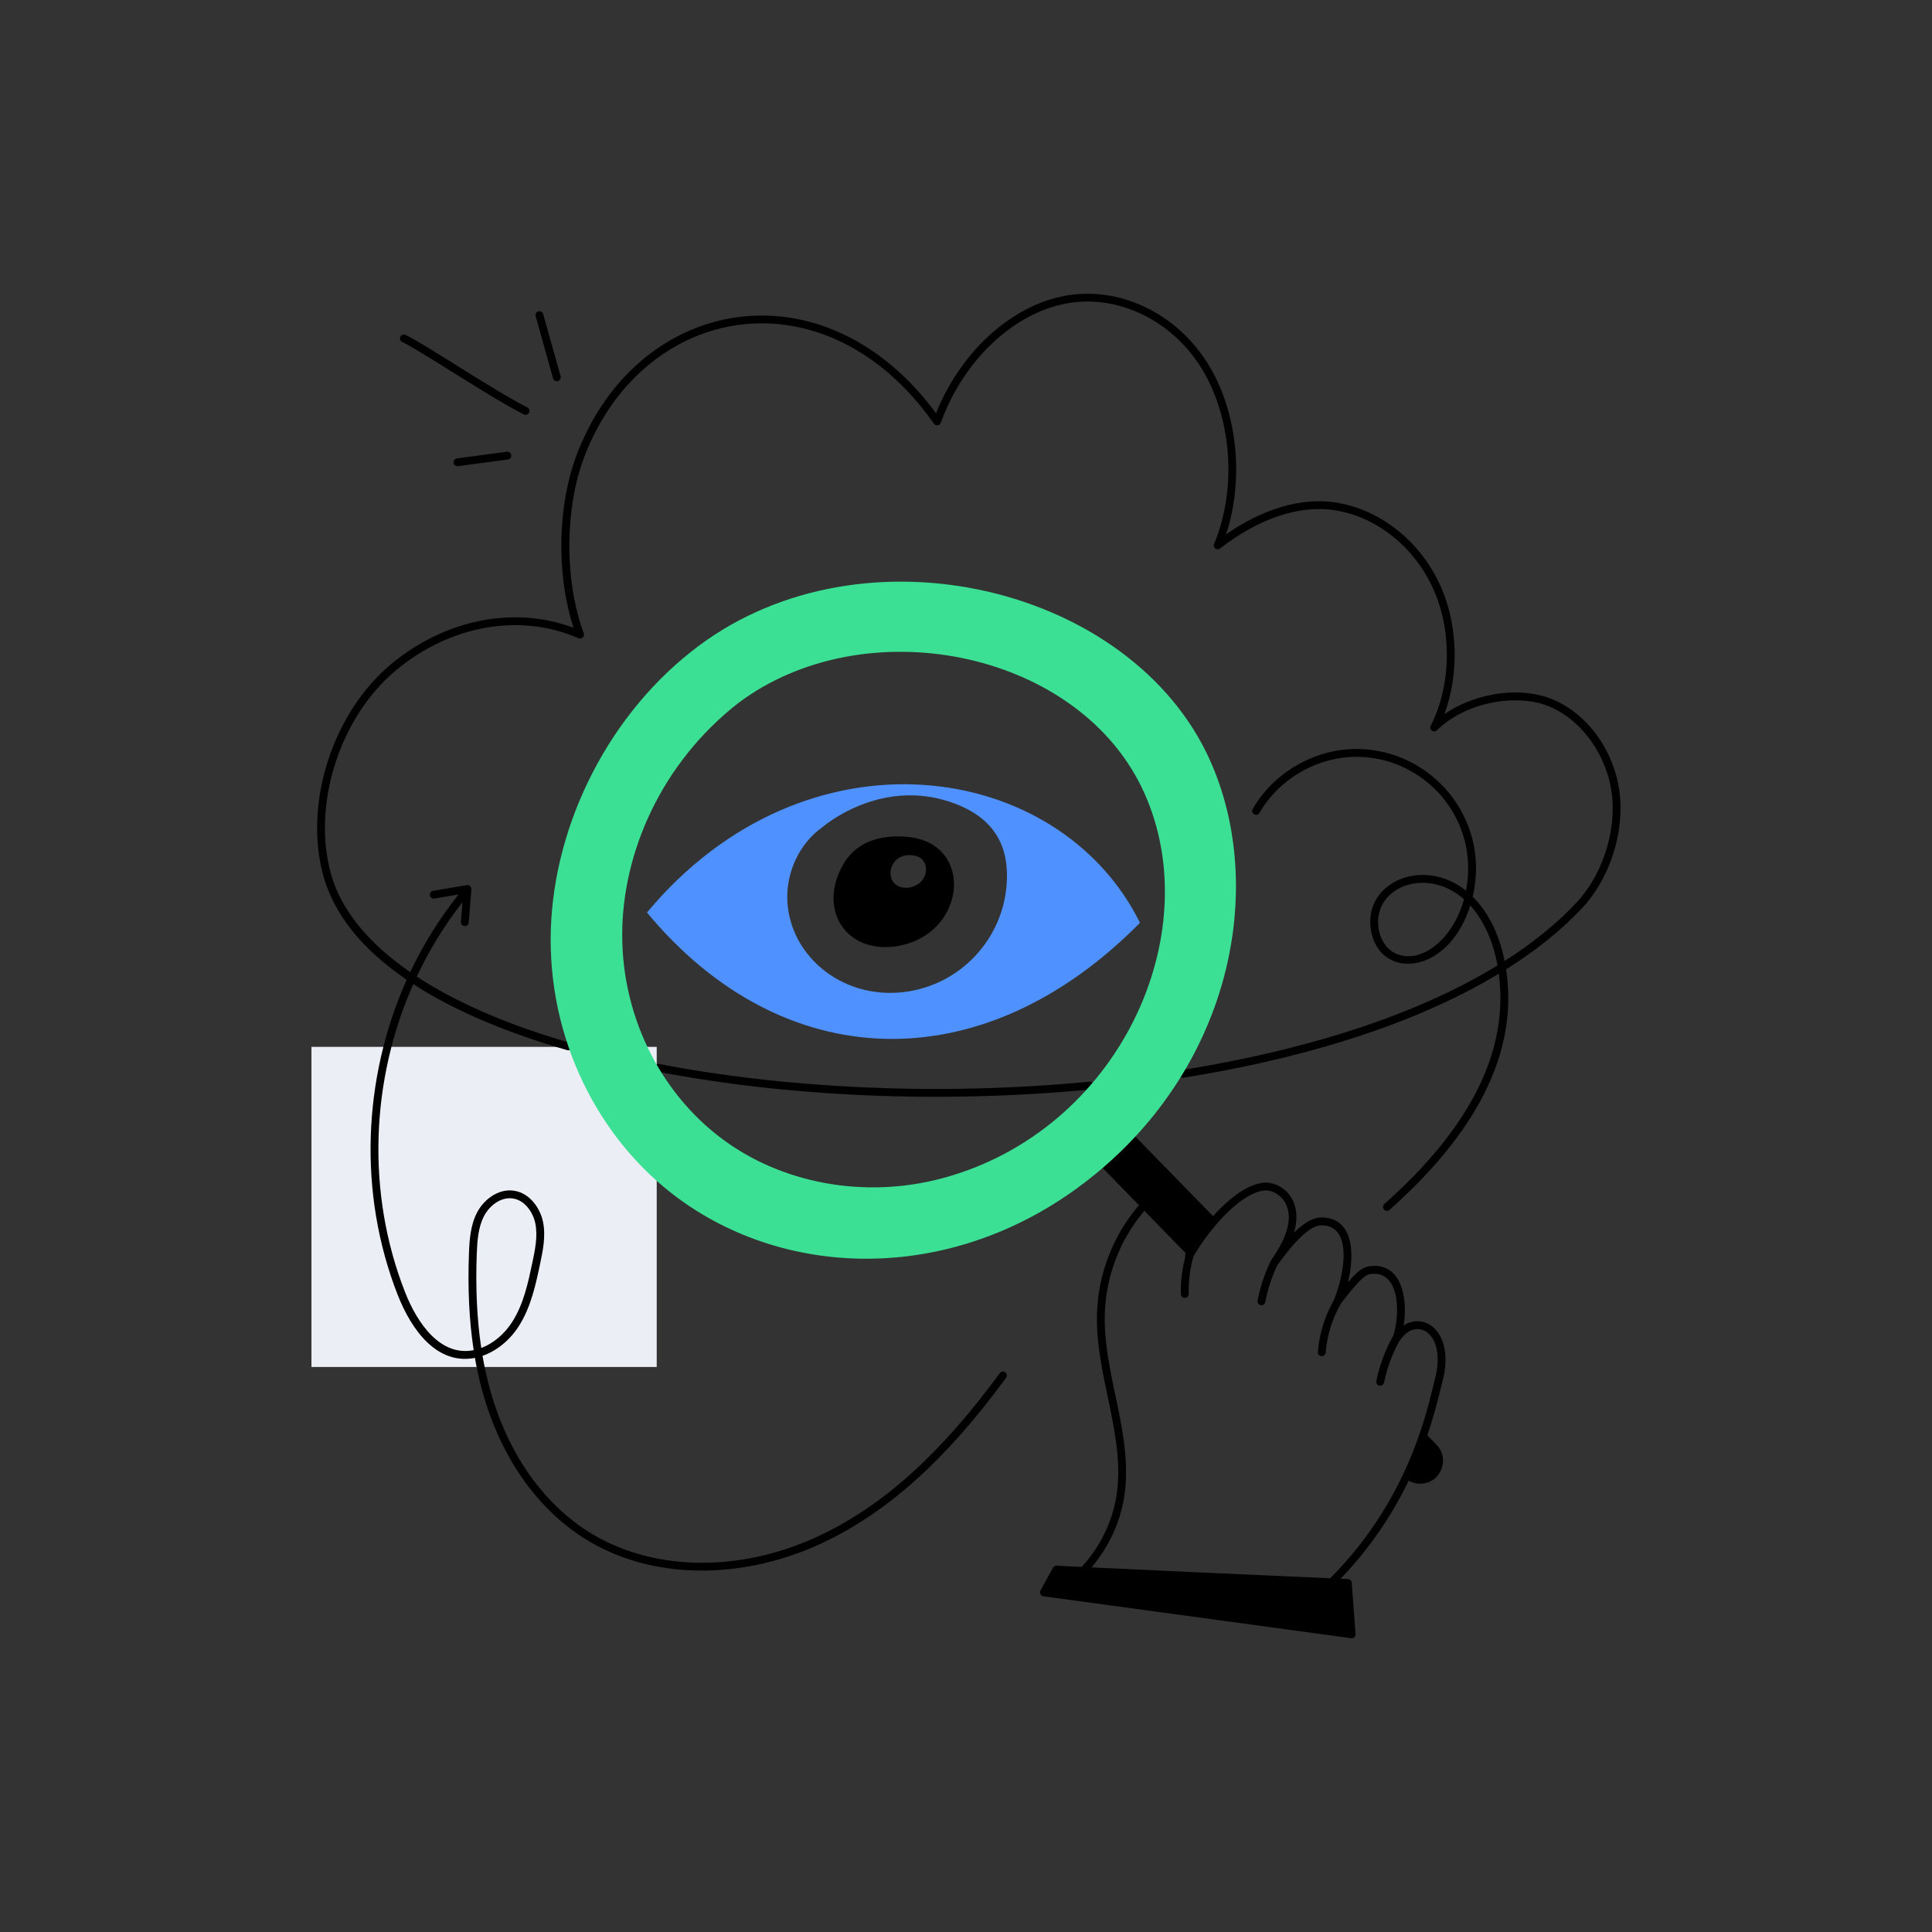
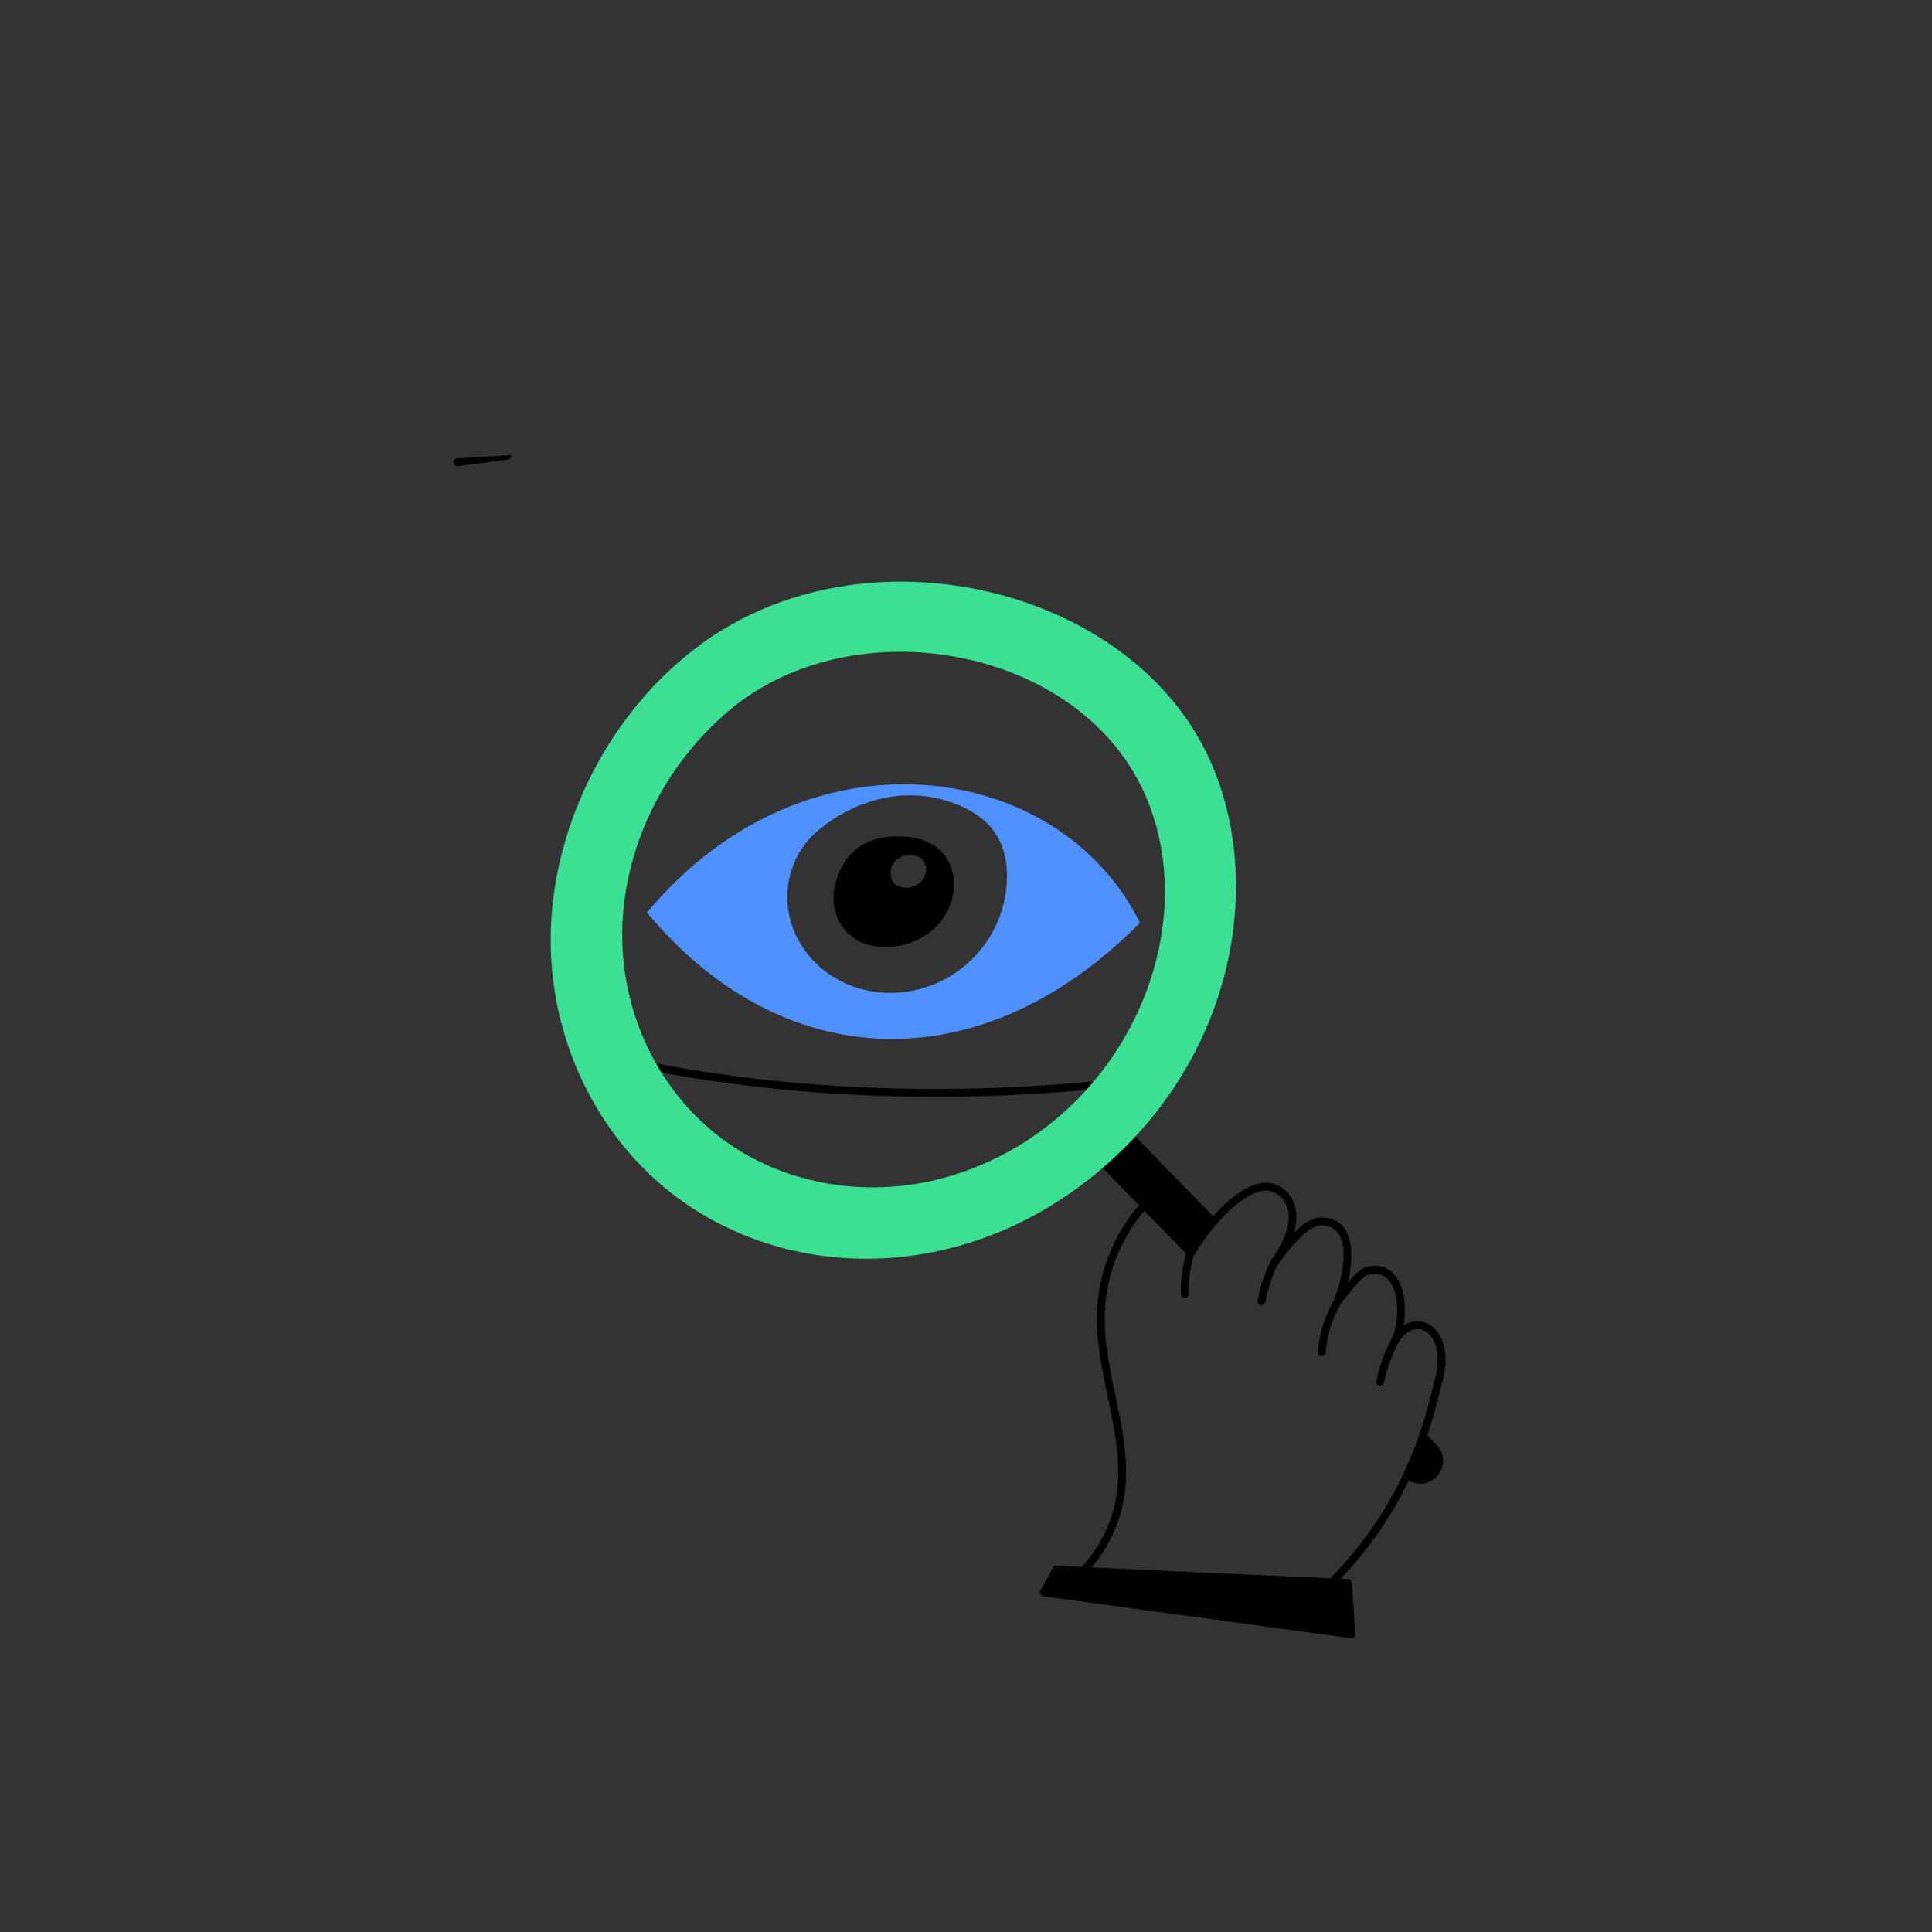
<svg xmlns="http://www.w3.org/2000/svg" version="1.1" id="Layer_1" x="0px" y="0px" viewBox="0 0 370 370" style="enable-background:new 0 0 370 370;" xml:space="preserve">
  <rect x="0" y="0" width="370" height="370" fill="#333333" stroke="none" />
  <style type="text/css">
	.st0{fill:#3BE094;}
	.st1{fill:#4F91FF;}
	.st2{fill:#DBDFE6;}
	.st3{fill:#EBEEF4;}
	.st4{opacity:0.3;}
	.st5{fill:#FFFFFF;}
	.st6{fill:none;}
</style>
  <g id="Cloud_Monitoring_2_">
    <g id="Cloud_Monitoring_1_">
      <g id="Cloud_Monitoring">
        <g>
          <g>
-             <rect x="59.647" y="200.487" class="st3" width="66.121" height="61.306" />
-           </g>
+             </g>
          <g>
            <path class="st1" d="M123.899,174.758c25.85,31.16,64.09,32.69,94.42,1.97       C202.887,145.462,154.36,138.203,123.899,174.758z M174.109,189.847       c-12.124,2.024-22.777-6.339-23.32-17.31       c-0.27-5.46,2.3-11.04,6.78-14.17c0,0,10.75-9.4,24.45-4.77       c7.696,2.608,10.996,7.56,10.82,14.64       C192.59,178.987,184.73,188.077,174.109,189.847z" />
          </g>
          <g>
            <path d="M126.271,203.771c-0.406-0.077-0.8,0.188-0.878,0.595       c-0.079,0.407,0.188,0.8,0.595,0.878       c24.541,4.72,53.721,6.169,82.783,3.41       c0.413-0.039,0.715-0.405,0.676-0.817s-0.417-0.72-0.817-0.676       C179.561,209.921,150.537,208.438,126.271,203.771z" />
-             <path d="M294.916,133.149c-5.928-1.436-13.153,0.077-18.307,3.623       c2.559-6.854,2.656-15.32,0.126-22.417       c-3.443-9.637-11.72-16.761-21.087-18.149       c-6.469-0.944-13.798,1.228-20.854,6.137       c3.593-10.754,2.151-24.041-3.786-33.184       c-6.38-9.804-17.697-14.738-28.159-12.281       c-9.944,2.318-19.079,10.984-23.585,22.262       c-21.375-28.96-56.852-22.628-68.633,7.465       c-3.886,9.925-4.165,23.21-0.793,33.625c-11.296-4.244-24.509-1.667-34.877,6.911       c-11.211,9.276-16.829,26.681-13.065,40.484       c2.028,7.455,7.446,14.184,15.99,20.012       c-8.437,18.841-9.328,40.937-1.724,60.343       c2.688,6.862,7.591,13.469,14.792,12.073       c2.89,16.667,11.066,28.215,20.684,34.396       c13.357,8.585,31.203,7.986,45.996,0.981       c12.44-5.89,23.576-15.919,35.043-31.562       c0.245-0.334,0.172-0.803-0.162-1.048c-0.335-0.245-0.803-0.172-1.048,0.162       c-11.314,15.433-22.269,25.313-34.475,31.093       c-15.33,7.259-32.397,6.919-44.543-0.888       c-9.293-5.973-17.242-17.199-20.04-33.527       c2.696-0.935,5.23-2.972,6.996-5.759c2.304-3.639,3.225-8.023,4.038-11.891       c0.518-2.465,1.105-5.26,0.555-7.988c-0.514-2.548-2.463-5.507-5.528-5.981       c-3.107-0.479-5.843,1.786-7.067,4.095c-1.291,2.435-1.495,5.236-1.594,7.896       c-0.252,6.773,0.045,12.918,0.905,18.543       c-6.357,1.253-10.781-5.085-13.154-11.142       c-7.427-18.956-6.592-40.528,1.591-58.958       c7.588,4.923,17.463,9.178,29.482,12.645       c0.4,0.115,0.814-0.115,0.929-0.513s-0.115-0.814-0.513-0.928       c-11.868-3.423-21.705-7.711-29.232-12.654       c2.365-5.039,5.29-9.823,8.752-14.238l-0.304,3.764       c-0.035,0.437,0.31,0.811,0.749,0.811c0.387,0,0.715-0.298,0.747-0.69       l0.513-6.358c0.039-0.488-0.39-0.881-0.873-0.8l-6.456,1.094       c-0.408,0.069-0.683,0.457-0.614,0.865c0.07,0.408,0.455,0.684,0.865,0.614       l4.636-0.786c-3.677,4.598-6.777,9.599-9.273,14.875       c-8.117-5.606-13.328-12.016-15.214-18.944       c-3.618-13.272,1.788-30.01,12.574-38.935       c10.408-8.61,23.77-10.932,34.871-6.061       c0.606,0.265,1.235-0.329,1.004-0.948       c-3.759-10.141-3.663-24.178,0.235-34.136       c11.49-29.349,46.219-35.307,66.829-6.012       c0.348,0.495,1.112,0.395,1.319-0.177       c4.136-11.448,13.169-20.329,23.016-22.625       c9.848-2.313,20.523,2.364,26.56,11.638       c6.13,9.442,7.265,23.497,2.758,34.18       c-0.299,0.709,0.543,1.356,1.151,0.883c7.347-5.715,15.077-8.327,21.77-7.35       c8.825,1.308,16.634,8.047,19.893,17.17       c2.768,7.763,2.246,17.231-1.329,24.122       c-0.391,0.753,0.583,1.475,1.188,0.883       c5.374-5.23,13.819-6.604,19.379-5.258       c7.873,1.918,14.148,10.608,14.288,19.783       c0.104,6.743-2.577,13.849-6.997,18.545       c-3.747,3.986-8.343,7.696-13.7,11.108       c-1.149-5.654-3.444-9.658-6.112-12.312       c3.506-15.022-8.007-28.289-22.265-28.289c-0.004,0-0.008,0-0.012,0       c-8.048,0.005-15.844,4.515-19.86,11.489       c-0.207,0.359-0.083,0.817,0.275,1.024c0.36,0.207,0.818,0.083,1.024-0.275       c3.753-6.518,11.039-10.732,18.561-10.737c0.004,0,0.007,0,0.011,0       c12.957,0,23.669,11.771,20.979,25.638c-8.391-6.745-20.251-1.356-18.083,8.165       c2.024,8.891,14.712,7.984,18.907-5.326       c2.828,3.132,4.455,7.312,5.221,11.463       c-17.487,10.721-40.072,16.79-60.389,20.035       c-0.409,0.065-0.688,0.45-0.623,0.859c0.066,0.412,0.452,0.687,0.859,0.623       c20.276-3.239,42.759-9.265,60.395-19.918       c2.294,17.495-8.768,32.408-21.921,44.099c-0.31,0.275-0.338,0.749-0.062,1.059       c0.275,0.31,0.75,0.337,1.059,0.062       c13.809-12.272,25.064-27.877,22.317-46.056       c5.694-3.572,10.558-7.477,14.511-11.683       c4.677-4.969,7.514-12.478,7.404-19.595       C310.198,144.378,303.563,135.256,294.916,133.149z M91.306,240.086       c0.093-2.486,0.279-5.094,1.42-7.249c1.058-1.995,3.243-3.67,5.513-3.315       c2.354,0.364,3.873,2.741,4.287,4.795c0.49,2.426-0.064,5.06-0.552,7.383       c-0.825,3.927-1.678,7.987-3.837,11.397       c-1.53,2.417-3.685,4.201-5.97,5.06       C91.343,252.678,91.06,246.688,91.306,240.086z M267.469,182.686       c-1.656-0.683-2.871-2.24-3.334-4.274       c-1.88-8.255,8.845-12.767,16.237-6.193       C278.217,180.025,272.144,184.613,267.469,182.686z" />
-             <path d="M105.92,72.465c0.113,0.404,0.536,0.632,0.924,0.52       c0.399-0.111,0.632-0.525,0.52-0.924l-3.338-11.921       c-0.112-0.399-0.526-0.632-0.924-0.52c-0.399,0.112-0.632,0.526-0.52,0.924       L105.92,72.465z" />
-             <path d="M87.504,87.791c-0.41,0.055-0.699,0.432-0.644,0.843       c0.05,0.377,0.372,0.651,0.742,0.651c0.033,0,0.067-0.002,0.101-0.007       l9.56-1.278c0.41-0.055,0.699-0.432,0.644-0.843       c-0.055-0.41-0.435-0.697-0.843-0.644L87.504,87.791z" />
-             <path d="M77.038,65.506c2.993,1.335,17.168,10.814,23.279,13.855       c0.371,0.185,0.821,0.034,1.006-0.337c0.185-0.371,0.034-0.821-0.337-1.006       c-6.16-3.066-20.122-12.45-23.337-13.883       c-0.377-0.168-0.821,0.001-0.99,0.38       C76.489,64.895,76.659,65.338,77.038,65.506z" />
+             <path d="M87.504,87.791c-0.41,0.055-0.699,0.432-0.644,0.843       c0.05,0.377,0.372,0.651,0.742,0.651c0.033,0,0.067-0.002,0.101-0.007       l9.56-1.278c0.41-0.055,0.699-0.432,0.644-0.843       L87.504,87.791z" />
            <path d="M273.35,274.877c1.669-4.9,2.604-9.263,2.91-10.36       c2.399-9.233-3.3-13.39-7.44-10.67       c0.926-5.944-0.84-12.364-6.79-11.3       c-1.3,0.23-2.61,1.51-3.89,3.03       c1.423-5.754,0.924-12.267-4.9-12.42       c-1.63-0.04-3.35,0.86-5.42,2.91c1.423-4.869-0.615-8.306-3.96-9.37       c-2.95-0.95-7.22,1.37-11.54,6.21l-14.89-15.24       c-1.97,2.12-4.07,4.13-6.26,6.01l6.95,7.13       c-4.9,5.72-7.75,13.01-8.03,20.52c-0.439,11.964,5.598,23.81,3.69,35.33       c-0.83,5-3.2,9.73-6.64,13.43c-2.7-0.13-4.41-0.22-4.67-0.25       c-0.32-0.05-0.63,0.09-0.79,0.37l-2.42,4.39       c-0.242,0.445,0.014,1.022,0.56,1.11       c55.684,7.588,58.927,8.04,59.03,8.04c0.419,0,0.789-0.362,0.75-0.81       l-0.73-9.83c-0.03-0.38-0.33-0.68-0.71-0.7       c-0.46-0.02-0.94-0.04-1.42-0.06       c5.3-5.52,9.68-11.83,13.04-18.79c0.66,0.38,1.41,0.59,2.17,0.59       c3.997,0,5.802-4.752,3.18-7.44L273.35,274.877z M271.78,274.837       c-3.646,10.51-9.387,19.754-17.04,27.42       c-14.22-0.63-35.14-1.57-45.7-2.08       c3.2-3.77,5.41-8.39,6.22-13.28       c1.969-11.96-4.099-23.626-3.67-35.51c0.26-7.16,2.97-14.1,7.57-19.5       l7.96,8.16c-0.178,0.235-0.215,0.483-0.14,0.72       c-0.6,2.31-0.89,4.68-0.83,7.06c0.009,0.388,0.32,0.73,0.77,0.73       c0.41-0.01,0.74-0.35,0.73-0.77c-0.06-2.39,0.24-4.78,0.89-7.09       c0.01-0.04,0-0.08,0-0.12c0.1,0,1.574-2.84,4.38-6.08       c3.97-4.65,8.08-7.15,10.48-6.38c0.7,0.23,2.42,0.98,3.11,3.07       c1.55,4.676-3.327,10.131-3.38,10.77c-1.04,2.27-1.82,4.66-2.29,7.12       c-0.093,0.462,0.279,0.89,0.74,0.89c0.35,0,0.67-0.25,0.73-0.61       c0.47-2.44,1.25-4.8,2.29-7.03c3.82-5.29,6.57-7.73,8.6-7.67       c5.766,0.161,4.425,8.959,2.28,14.27c-0.01,0.01-0.01,0.02-0.01,0.03       c-1.73,3.02-2.8,6.45-3.08,9.95c-0.03,0.41,0.27,0.78,0.69,0.81       h0.06c0.38,0,0.71-0.3,0.74-0.69c0.27-3.32,1.29-6.59,2.95-9.43       c0-0.01,0-0.01,0.01-0.02c1.553-1.92,3.982-5.295,5.45-5.55       c5.502-0.982,6.035,6.785,4.57,11.72c-0.01,0.02-0.03,0.04-0.04,0.06       c-1.52,2.71-2.61,5.63-3.24,8.68c-0.106,0.482,0.269,0.91,0.73,0.91       c0.35,0,0.66-0.25,0.74-0.6c0.57-2.78,1.55-5.43,2.9-7.91       c0.06-0.05,0.12-0.11,0.16-0.18c3.02-4.693,9.033-1.561,6.69,7.43       C274.186,266.535,273.429,270.113,271.78,274.837z" />
            <path d="M171.859,181.187c12.825-2.153,14.737-18.548,3.24-20.73       c-2.07-0.39-9.85-1.32-13.55,4.99       C156.483,174.073,161.986,182.799,171.859,181.187z M175.109,163.858       c1.643,0.291,2.461,1.662,2.19,3.19c-0.554,3.406-5.829,4.098-6.65,0.98       C170.083,165.879,171.832,163.212,175.109,163.858z" />
          </g>
        </g>
        <g>
          <path class="st0" d="M231.009,144.077c-16.034-32.613-67.556-44.134-98.72-19.21      c-16.64,13.18-26.84,34.65-26.83,55.14c0,20.48,9.97,39.49,25.72,50.41      c22.301,15.469,54.962,14.79,79.99-6.74      c2.19-1.88,4.29-3.89,6.26-6.01      C237.907,195.605,241.433,165.358,231.009,144.077z M181.959,225.227      c-15.311,4.579-31.141,1.629-42.44-6.24      c-12.47-8.65-20.36-23.7-20.36-39.91      c-0.01-15.834,7.548-32.963,22.21-44.42      c24.065-18.095,64.293-10.3,77.19,15.96      C231.7,177.442,215.292,215.305,181.959,225.227z" />
        </g>
      </g>
    </g>
  </g>
</svg>